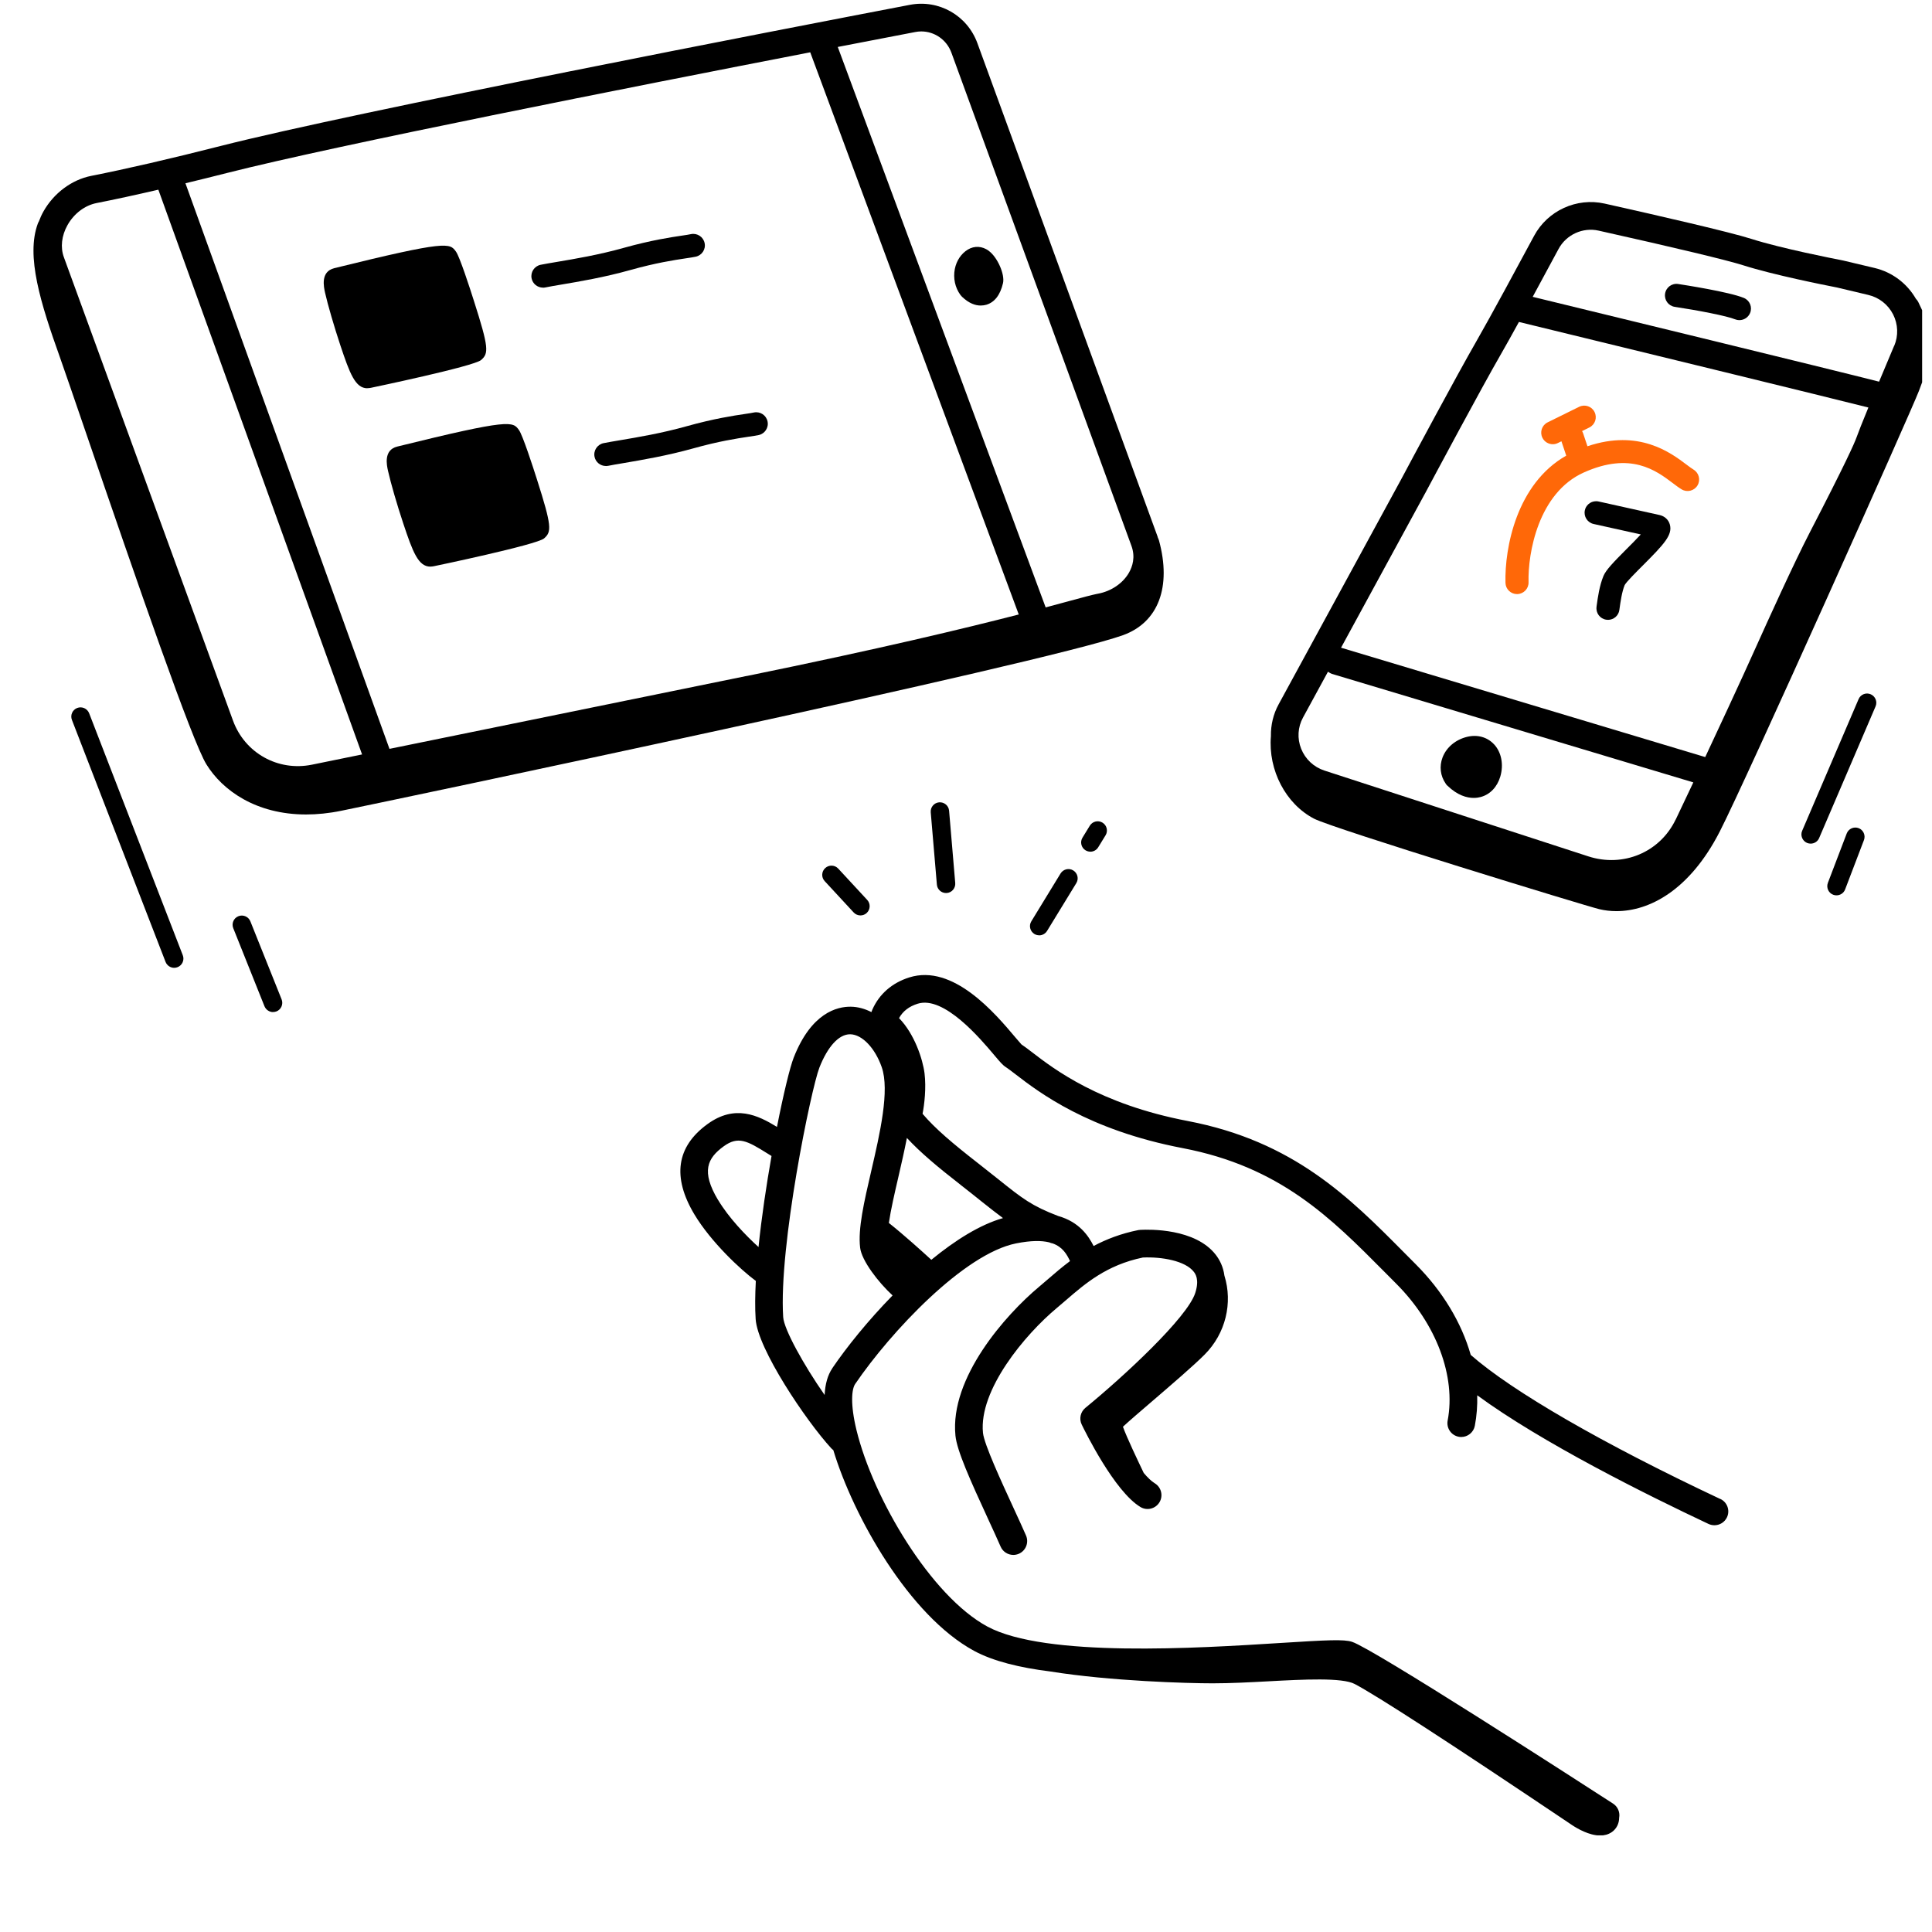
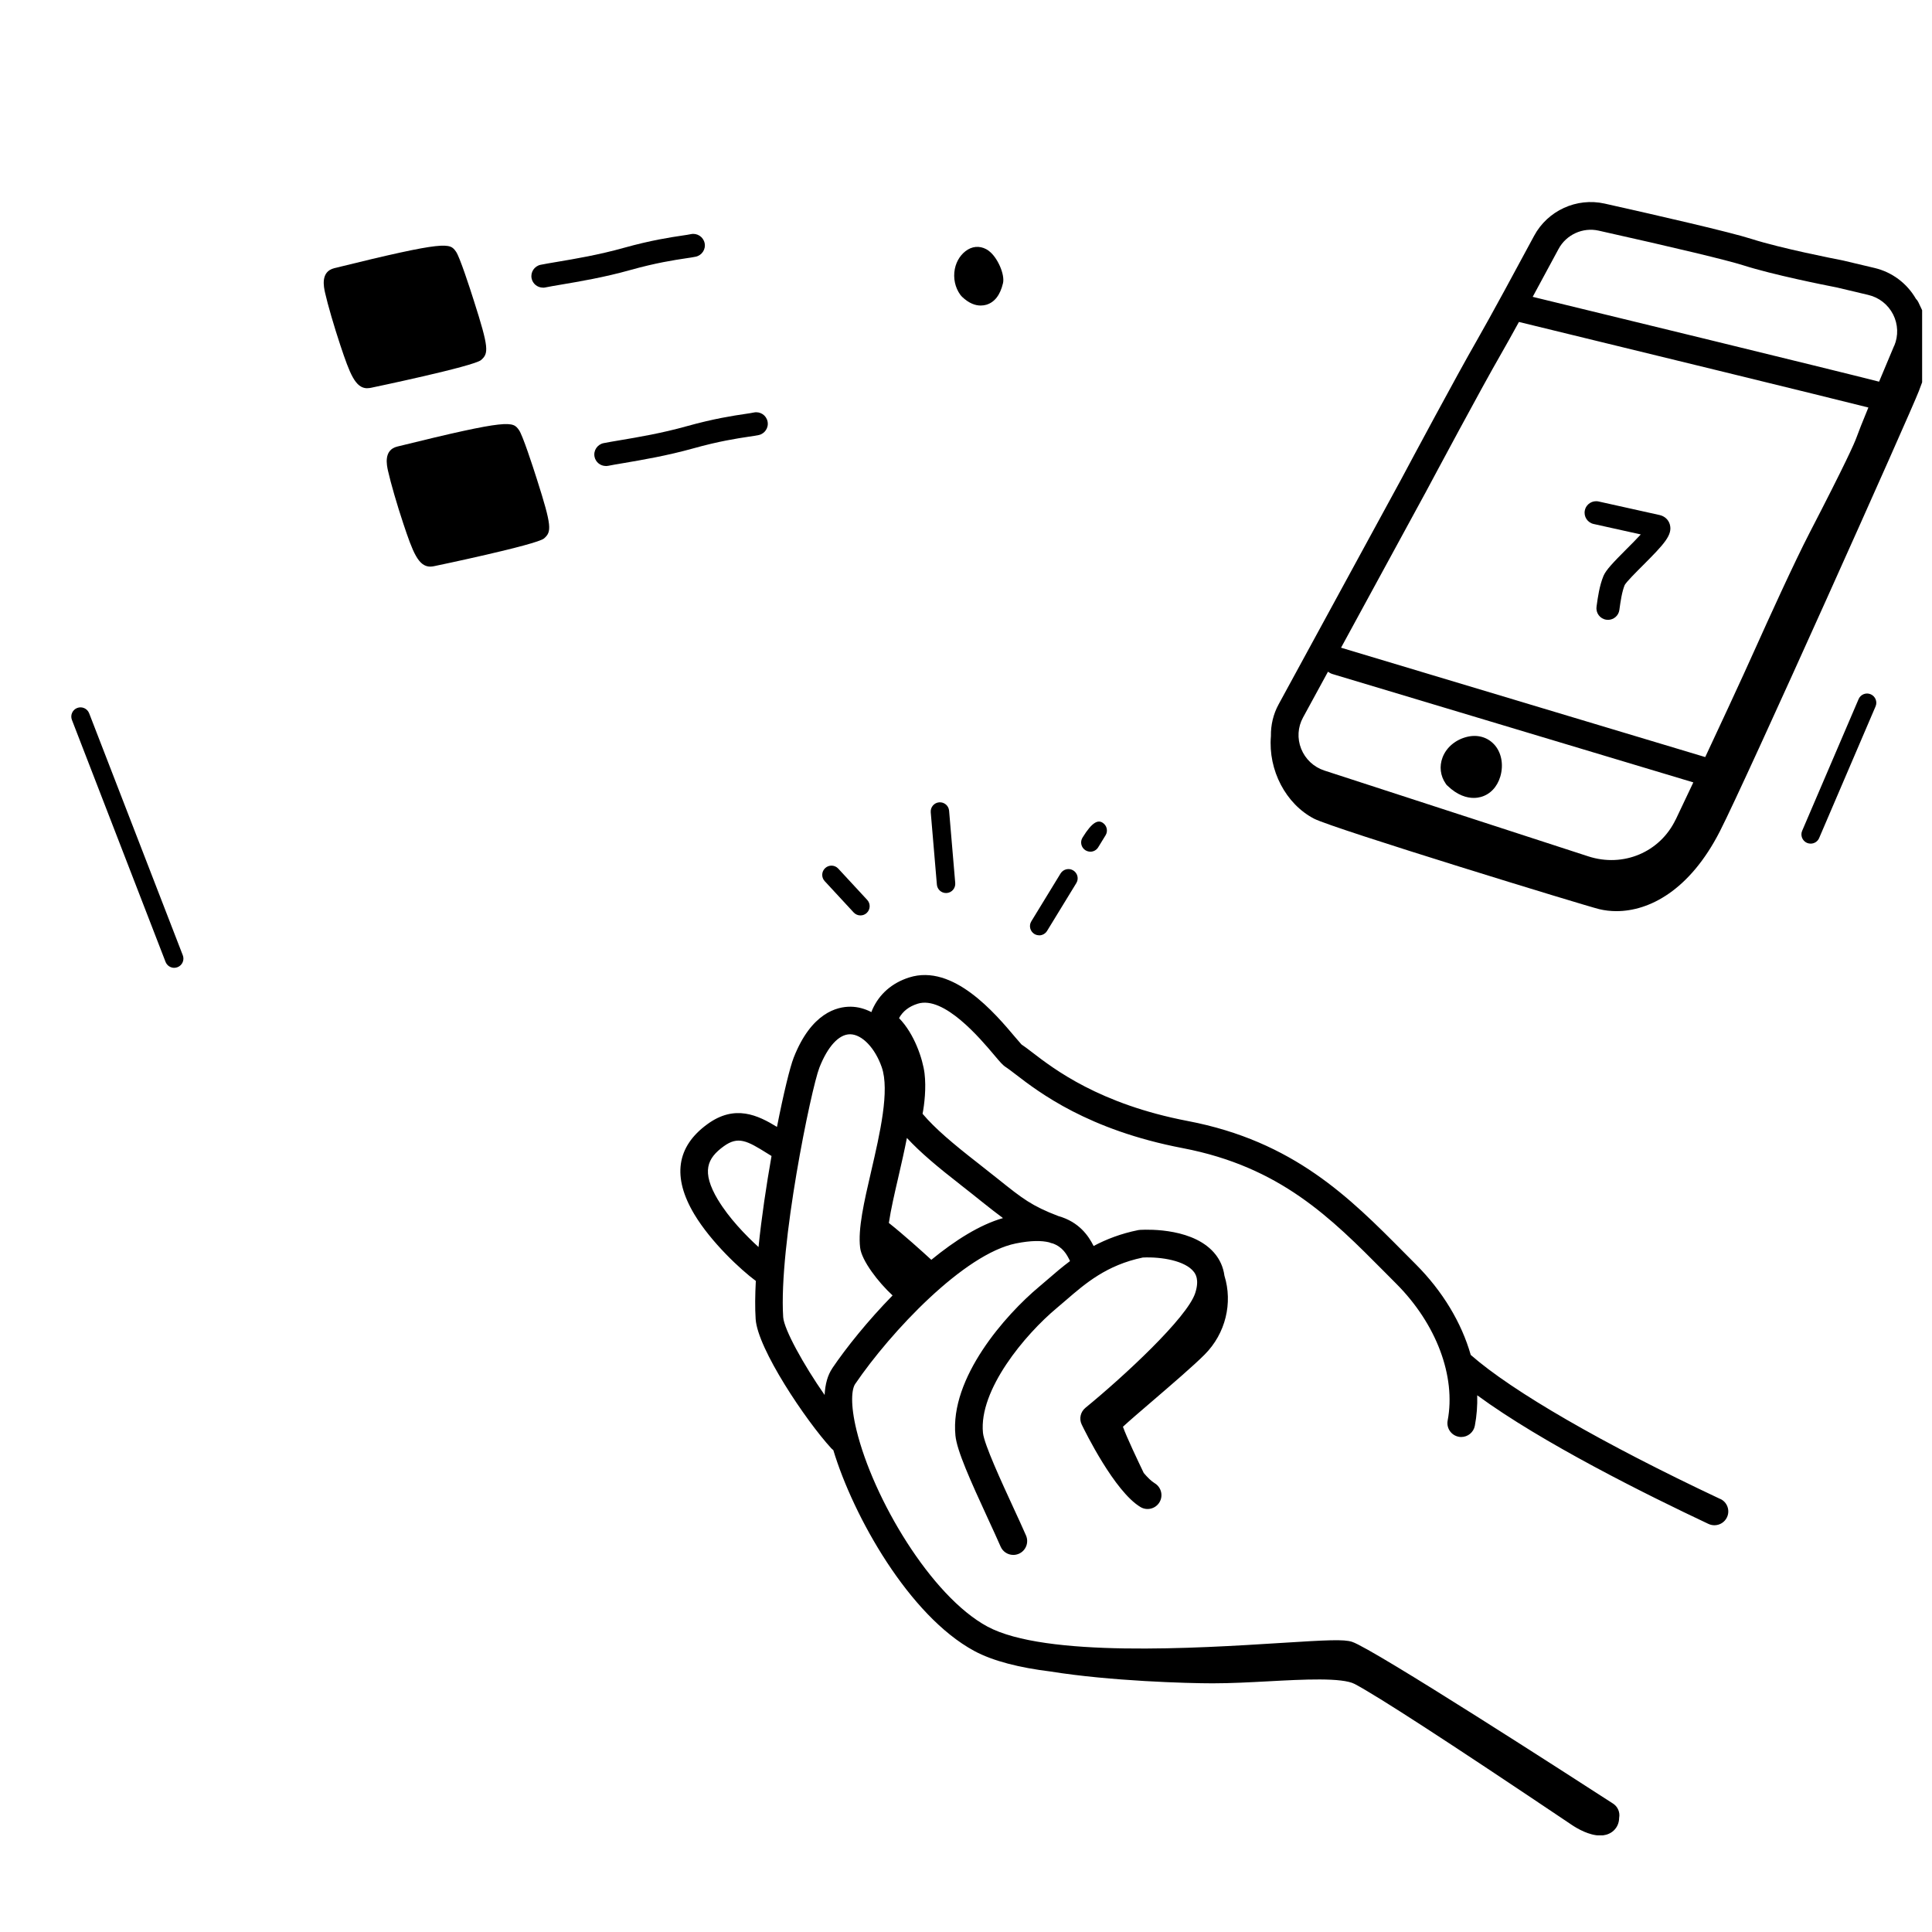
<svg xmlns="http://www.w3.org/2000/svg" width="56" height="56" viewBox="0 0 56 56" fill="none">
  <g clip-path="url(#clip0_7187_303)">
    <g clip-path="url(#clip1_7187_303)">
      <path d="M49.859 43.447C46.457 41.846 43.835 40.331 42.63 39.273C42.364 38.342 41.819 37.428 41.032 36.641C40.918 36.528 40.806 36.414 40.693 36.3C39.123 34.717 37.5 33.08 34.428 32.493C31.87 32.004 30.551 30.988 29.918 30.502C29.794 30.407 29.695 30.331 29.608 30.274C29.574 30.238 29.494 30.143 29.428 30.066C28.844 29.373 27.628 27.93 26.356 28.331C25.856 28.489 25.487 28.811 25.286 29.263C25.276 29.287 25.268 29.311 25.258 29.336C25.068 29.239 24.868 29.183 24.663 29.18C24.265 29.174 23.517 29.354 23.006 30.655C22.898 30.931 22.711 31.697 22.521 32.664C21.971 32.327 21.303 32.002 20.506 32.583C19.606 33.236 19.479 34.118 20.128 35.201C20.611 36.005 21.471 36.806 21.908 37.128C21.886 37.54 21.882 37.916 21.903 38.234C21.958 39.094 23.358 41.177 24.095 41.98C24.114 42 24.134 42.017 24.154 42.032C24.735 43.958 26.355 46.835 28.238 47.853C28.79 48.151 29.56 48.339 30.439 48.448C32.192 48.73 34.432 48.792 35.148 48.792C35.672 48.792 36.233 48.762 36.776 48.733C37.774 48.679 38.904 48.619 39.268 48.812C39.935 49.165 41.962 50.48 45.296 52.719L45.561 52.897C45.724 53.006 46.064 53.203 46.381 53.203C46.501 53.203 46.618 53.175 46.721 53.103C46.856 53.008 46.931 52.857 46.932 52.689C46.961 52.534 46.896 52.369 46.755 52.278C45.601 51.532 39.815 47.797 39.192 47.59C38.956 47.511 38.472 47.537 37.104 47.623C34.725 47.773 30.299 48.052 28.619 47.146C26.985 46.263 25.309 43.437 24.826 41.453C24.642 40.696 24.686 40.265 24.788 40.115C25.817 38.604 27.944 36.342 29.449 36.041C29.885 35.954 30.189 35.956 30.411 36.01C30.422 36.014 30.431 36.018 30.442 36.022C30.466 36.031 30.49 36.037 30.515 36.042C30.805 36.148 30.923 36.358 31.015 36.553C30.779 36.73 30.57 36.909 30.378 37.076C30.292 37.151 30.208 37.223 30.125 37.292C29.143 38.111 27.526 39.94 27.694 41.612C27.736 42.044 28.116 42.892 28.647 44.043C28.783 44.339 28.912 44.617 29.003 44.828C29.068 44.979 29.215 45.07 29.372 45.07C29.425 45.07 29.479 45.059 29.531 45.037C29.734 44.949 29.828 44.713 29.74 44.508C29.645 44.288 29.514 44.006 29.376 43.706C29.038 42.972 28.525 41.863 28.492 41.532C28.367 40.289 29.707 38.683 30.638 37.908C30.725 37.835 30.812 37.759 30.903 37.682C31.454 37.206 32.076 36.667 33.126 36.45C33.671 36.425 34.357 36.544 34.603 36.864C34.645 36.918 34.772 37.083 34.645 37.477C34.416 38.191 32.571 39.899 31.461 40.807C31.318 40.925 31.273 41.124 31.354 41.291C31.449 41.487 32.303 43.23 33.057 43.682C33.247 43.796 33.493 43.734 33.608 43.544C33.722 43.354 33.66 43.108 33.471 42.993C33.376 42.936 33.266 42.83 33.152 42.695C32.992 42.361 32.656 41.657 32.549 41.355C32.723 41.193 33.093 40.875 33.404 40.609C33.961 40.13 34.594 39.587 34.915 39.265C35.53 38.65 35.735 37.761 35.491 36.978C35.456 36.713 35.349 36.513 35.24 36.371C34.646 35.602 33.316 35.634 33.055 35.648C33.036 35.648 33.016 35.652 32.997 35.654C32.488 35.756 32.064 35.922 31.699 36.116C31.552 35.823 31.28 35.418 30.676 35.248C29.904 34.953 29.635 34.74 28.943 34.186C28.77 34.048 28.573 33.892 28.341 33.71C27.616 33.145 27.107 32.715 26.741 32.284C26.794 32.013 26.85 31.534 26.798 31.11C26.747 30.701 26.505 29.965 26.059 29.511C26.17 29.31 26.348 29.172 26.6 29.093C27.362 28.854 28.418 30.108 28.817 30.581C28.989 30.785 29.068 30.879 29.162 30.936C29.222 30.974 29.318 31.049 29.432 31.136C30.115 31.661 31.536 32.754 34.281 33.279C37.109 33.821 38.575 35.299 40.128 36.864C40.241 36.978 40.355 37.093 40.469 37.207C41.633 38.372 42.205 39.892 41.961 41.176C41.92 41.394 42.063 41.604 42.281 41.645C42.306 41.651 42.331 41.652 42.356 41.652C42.544 41.652 42.713 41.518 42.749 41.326C42.804 41.037 42.826 40.741 42.818 40.443C44.694 41.819 47.725 43.326 49.522 44.172C49.577 44.197 49.636 44.21 49.693 44.21C49.844 44.21 49.989 44.125 50.057 43.98C50.152 43.78 50.065 43.54 49.864 43.447H49.859ZM20.814 34.784C20.314 33.949 20.506 33.569 20.976 33.227C21.394 32.923 21.653 33.063 22.248 33.436C22.285 33.46 22.324 33.483 22.363 33.507C22.213 34.357 22.074 35.286 21.986 36.146C21.609 35.804 21.122 35.296 20.816 34.784H20.814ZM24.124 39.662C23.992 39.857 23.918 40.115 23.902 40.434C23.286 39.55 22.726 38.533 22.701 38.178C22.569 36.117 23.512 31.555 23.751 30.944C23.992 30.331 24.316 29.979 24.638 29.979C24.64 29.979 24.643 29.979 24.646 29.979C24.988 29.985 25.363 30.376 25.557 30.931C25.793 31.606 25.506 32.851 25.252 33.948C25.044 34.844 24.866 35.617 24.931 36.163C24.975 36.541 25.459 37.169 25.872 37.549C25.158 38.279 24.536 39.052 24.123 39.661L24.124 39.662ZM27.845 34.345C28.075 34.524 28.269 34.679 28.438 34.815C28.682 35.008 28.881 35.167 29.072 35.307C28.406 35.496 27.687 35.949 26.995 36.516C26.737 36.279 26.184 35.78 25.764 35.448C25.821 35.059 25.93 34.59 26.037 34.128C26.125 33.746 26.213 33.361 26.287 32.984C26.673 33.402 27.176 33.824 27.846 34.345H27.845Z" fill="black" />
      <path d="M55.607 8.763C55.588 8.723 55.561 8.689 55.533 8.66C55.274 8.212 54.844 7.888 54.338 7.768L53.428 7.552C53.402 7.546 53.377 7.54 53.351 7.536C53.176 7.503 51.618 7.197 50.773 6.927C50.149 6.727 48.111 6.259 46.511 5.901C45.7 5.72 44.859 6.104 44.466 6.837C44.015 7.677 43.198 9.188 42.8 9.881C42.235 10.861 40.875 13.403 40.609 13.902L37.063 20.413C36.906 20.699 36.833 21.016 36.838 21.335C36.838 21.336 36.838 21.339 36.838 21.34C36.755 22.324 37.271 23.307 38.091 23.731C38.647 24.018 45.981 26.265 46.358 26.353C46.513 26.39 46.68 26.41 46.853 26.41C47.802 26.41 48.972 25.812 49.848 24.103C50.603 22.633 55.404 11.908 55.62 11.333L55.704 11.108C56.108 10.049 56.139 9.871 55.605 8.761L55.607 8.763ZM48.569 23.756C48.115 24.703 47.051 25.151 46.038 24.822L38.386 22.334C38.079 22.233 37.836 22.005 37.715 21.704C37.596 21.407 37.616 21.075 37.769 20.797L38.492 19.47C38.53 19.498 38.571 19.521 38.618 19.536L49.082 22.678C48.907 23.049 48.736 23.409 48.57 23.758L48.569 23.756ZM53.812 12.68C53.753 12.845 53.498 13.423 52.458 15.432C52.003 16.309 51.224 18.029 50.91 18.728C50.69 19.22 50.415 19.821 50.093 20.515C49.867 21.004 49.645 21.48 49.427 21.944L38.871 18.774L41.303 14.307L41.318 14.28C41.584 13.783 42.937 11.251 43.496 10.282C43.635 10.041 43.821 9.708 44.027 9.332C47.657 10.215 52.912 11.498 54.156 11.812C53.981 12.237 53.866 12.527 53.812 12.68ZM54.903 10.022C54.74 10.409 54.594 10.755 54.466 11.063C53.17 10.731 46.085 9.007 44.426 8.604C44.681 8.133 44.945 7.646 45.175 7.217C45.398 6.801 45.877 6.582 46.337 6.685C48.577 7.185 50.065 7.542 50.529 7.69C51.4 7.968 52.906 8.267 53.2 8.324C53.216 8.327 53.23 8.331 53.245 8.333L54.154 8.549C54.466 8.622 54.727 8.828 54.873 9.114C55.017 9.399 55.029 9.731 54.906 10.022H54.903Z" fill="black" />
-       <path d="M50.42 9.28C50.377 9.28 50.334 9.272 50.291 9.255C50.054 9.157 49.213 8.995 48.543 8.894C48.36 8.866 48.236 8.696 48.263 8.513C48.291 8.329 48.46 8.204 48.644 8.232C48.793 8.255 50.119 8.459 50.547 8.636C50.718 8.707 50.798 8.902 50.727 9.073C50.674 9.201 50.549 9.279 50.418 9.279L50.42 9.28Z" fill="black" />
      <path d="M43.301 21.57C43.106 21.364 42.824 21.286 42.527 21.357C42.191 21.438 41.925 21.661 41.813 21.955C41.715 22.212 41.748 22.489 41.905 22.715L41.928 22.748L41.957 22.776C42.25 23.057 42.52 23.128 42.717 23.128C42.797 23.128 42.865 23.116 42.917 23.102C43.189 23.03 43.396 22.814 43.487 22.509C43.59 22.16 43.519 21.8 43.302 21.57H43.301Z" fill="black" />
      <path d="M46.608 17.966C46.592 17.966 46.578 17.966 46.561 17.963C46.378 17.938 46.251 17.769 46.277 17.586L46.279 17.565C46.315 17.304 46.361 16.978 46.477 16.695C46.551 16.518 46.766 16.297 47.139 15.922C47.261 15.801 47.428 15.634 47.559 15.491L46.192 15.188C46.012 15.148 45.898 14.97 45.938 14.79C45.978 14.609 46.156 14.496 46.337 14.536L48.102 14.928C48.248 14.96 48.36 15.061 48.4 15.199C48.488 15.503 48.238 15.769 47.612 16.396C47.424 16.584 47.139 16.869 47.092 16.959C47.012 17.155 46.972 17.434 46.941 17.658L46.938 17.68C46.916 17.847 46.771 17.967 46.608 17.967V17.966Z" fill="black" />
-       <path d="M49.086 13.61C49.037 13.581 48.967 13.529 48.887 13.469C48.427 13.122 47.508 12.43 46.013 12.935L45.888 12.561C45.88 12.538 45.869 12.515 45.857 12.495L46.068 12.391C46.234 12.309 46.302 12.109 46.219 11.943C46.138 11.777 45.937 11.71 45.771 11.792L44.859 12.242C44.693 12.324 44.625 12.524 44.708 12.69C44.767 12.808 44.885 12.876 45.008 12.876C45.057 12.876 45.108 12.866 45.156 12.841L45.259 12.791L45.398 13.207C43.962 14.02 43.61 15.878 43.637 16.895C43.642 17.077 43.791 17.22 43.971 17.22C43.974 17.22 43.977 17.22 43.981 17.22C44.165 17.214 44.311 17.062 44.306 16.877C44.283 16.035 44.589 14.286 45.908 13.695C47.268 13.085 48.001 13.637 48.485 14.002C48.58 14.074 48.662 14.136 48.744 14.185C48.902 14.28 49.108 14.228 49.203 14.07C49.298 13.911 49.245 13.707 49.088 13.612L49.086 13.61Z" fill="#FF6808" />
      <path d="M52.483 24.453C52.448 24.453 52.412 24.446 52.377 24.432C52.242 24.373 52.178 24.216 52.237 24.08L53.872 20.265C53.93 20.128 54.088 20.065 54.224 20.124C54.359 20.183 54.423 20.34 54.364 20.476L52.729 24.291C52.686 24.393 52.587 24.453 52.483 24.453Z" fill="black" />
-       <path d="M53.232 25.952C53.2 25.952 53.168 25.947 53.137 25.935C52.999 25.883 52.93 25.728 52.982 25.59L53.528 24.159C53.58 24.021 53.735 23.952 53.873 24.004C54.01 24.056 54.08 24.211 54.028 24.349L53.482 25.78C53.442 25.887 53.34 25.952 53.232 25.952Z" fill="black" />
      <path d="M12.892 7.53C12.827 7.439 10.794 7.915 9.786 8.164C9.697 8.185 10.504 10.885 10.671 10.85C10.839 10.816 13.604 10.202 13.682 10.133C13.781 10.048 12.974 7.643 12.892 7.53Z" fill="black" />
      <path d="M10.648 11.254C10.298 11.254 10.139 10.828 9.865 10.008C9.687 9.473 9.5 8.832 9.422 8.485C9.385 8.317 9.284 7.873 9.69 7.773C12.978 6.961 13.038 7.044 13.217 7.294C13.323 7.44 13.616 8.339 13.736 8.719C14.174 10.087 14.167 10.243 13.944 10.436C13.728 10.62 10.779 11.235 10.75 11.241C10.714 11.249 10.681 11.251 10.647 11.251L10.648 11.254ZM10.241 8.465C10.373 8.985 10.683 9.972 10.861 10.398C11.429 10.273 12.666 9.992 13.236 9.847C13.11 9.362 12.796 8.396 12.629 7.943C12.212 8.01 11.288 8.212 10.241 8.465Z" fill="black" />
      <path d="M14.716 12.698C14.651 12.607 12.618 13.083 11.61 13.332C11.521 13.354 12.328 16.053 12.495 16.019C12.664 15.984 15.428 15.37 15.507 15.302C15.606 15.216 14.798 12.812 14.716 12.698Z" fill="black" />
      <path d="M12.474 16.424C12.124 16.424 11.964 15.998 11.69 15.176C11.511 14.64 11.325 13.999 11.248 13.653C11.21 13.486 11.111 13.043 11.515 12.944C14.804 12.131 14.864 12.216 15.043 12.466C15.149 12.613 15.441 13.51 15.562 13.89C15.999 15.258 15.992 15.414 15.769 15.607C15.554 15.791 12.605 16.407 12.576 16.412C12.54 16.419 12.506 16.423 12.474 16.423V16.424ZM12.066 13.634C12.199 14.155 12.509 15.142 12.687 15.568C13.255 15.443 14.492 15.162 15.062 15.017C14.936 14.532 14.622 13.566 14.455 13.113C14.037 13.18 13.113 13.382 12.066 13.634Z" fill="black" />
      <path d="M15.737 8.337C15.582 8.337 15.441 8.228 15.409 8.07C15.372 7.889 15.489 7.713 15.67 7.675C15.793 7.65 15.956 7.623 16.15 7.59C16.661 7.504 17.359 7.387 18.085 7.183C18.87 6.964 19.437 6.878 19.777 6.828C19.883 6.812 19.967 6.8 20.03 6.786C20.21 6.75 20.387 6.866 20.424 7.047C20.462 7.227 20.344 7.404 20.163 7.441C20.091 7.456 19.996 7.471 19.877 7.488C19.532 7.54 19.012 7.619 18.266 7.828C17.506 8.041 16.787 8.161 16.262 8.25C16.078 8.281 15.921 8.308 15.805 8.332C15.782 8.336 15.76 8.339 15.738 8.339L15.737 8.337Z" fill="black" />
      <path d="M17.561 13.507C17.406 13.507 17.265 13.398 17.233 13.24C17.196 13.059 17.314 12.883 17.494 12.845C17.617 12.82 17.78 12.793 17.974 12.76C18.485 12.674 19.183 12.557 19.909 12.353C20.694 12.134 21.261 12.048 21.601 11.998C21.707 11.982 21.791 11.97 21.854 11.956C22.036 11.92 22.211 12.036 22.248 12.217C22.286 12.397 22.168 12.574 21.988 12.611C21.915 12.626 21.82 12.641 21.701 12.658C21.356 12.71 20.836 12.789 20.09 12.998C19.33 13.21 18.611 13.331 18.085 13.421C17.901 13.451 17.746 13.478 17.628 13.502C17.605 13.506 17.582 13.509 17.561 13.509V13.507Z" fill="black" />
      <path d="M28.658 7.268C28.469 7.131 28.245 7.119 28.053 7.234C27.861 7.351 27.724 7.555 27.676 7.796C27.624 8.063 27.683 8.337 27.839 8.55L27.885 8.602C28.091 8.799 28.277 8.856 28.425 8.856C28.485 8.856 28.54 8.847 28.587 8.834C28.828 8.763 28.991 8.553 29.072 8.21C29.133 7.956 28.911 7.453 28.657 7.269L28.658 7.268Z" fill="black" />
-       <path d="M33.59 15.656C33.583 15.631 33.572 15.606 33.561 15.583C33.557 15.571 33.555 15.559 33.551 15.547L28.33 1.251C28.036 0.446 27.213 -0.021 26.373 0.14C22.675 0.849 10.303 3.238 6.404 4.229C4.927 4.605 3.662 4.897 2.643 5.098C2.078 5.211 1.56 5.596 1.259 6.13C1.206 6.223 1.164 6.321 1.127 6.418C1.116 6.437 1.105 6.457 1.097 6.479C0.746 7.424 1.179 8.795 1.737 10.357C1.86 10.703 2.124 11.473 2.459 12.45C4.013 16.987 5.564 21.475 5.982 22.154C6.447 22.91 7.421 23.608 8.871 23.608C9.189 23.608 9.53 23.575 9.895 23.5C11.555 23.161 30.23 19.239 32.545 18.413C33.574 18.045 33.965 17.014 33.591 15.655L33.59 15.656ZM9.04 22.165C8.058 22.364 7.098 21.828 6.754 20.888L1.852 7.457C1.746 7.17 1.785 6.829 1.957 6.524C2.144 6.191 2.459 5.953 2.798 5.886C3.332 5.781 3.931 5.651 4.59 5.498L10.495 21.868L9.04 22.165ZM21.642 19.593L11.289 21.706L5.375 5.312C5.767 5.218 6.174 5.117 6.6 5.009C9.719 4.216 18.316 2.519 23.485 1.516L29.529 17.811C27.976 18.211 25.483 18.811 21.641 19.595L21.642 19.593ZM32.726 16.596C32.548 16.908 32.209 17.138 31.824 17.209L31.779 17.218C31.633 17.248 31.411 17.308 31.043 17.408C30.845 17.462 30.602 17.529 30.309 17.606L24.283 1.361C25.191 1.186 25.96 1.037 26.525 0.929C26.585 0.917 26.644 0.911 26.703 0.911C27.088 0.911 27.439 1.151 27.577 1.527L32.795 15.821C32.916 16.15 32.823 16.424 32.726 16.595V16.596Z" fill="black" />
      <path d="M5.05 28.053C4.943 28.053 4.841 27.988 4.799 27.882L2.085 20.868C2.031 20.73 2.099 20.575 2.237 20.521C2.375 20.468 2.53 20.536 2.584 20.674L5.298 27.688C5.352 27.826 5.284 27.981 5.146 28.034C5.114 28.046 5.082 28.053 5.05 28.053Z" fill="black" />
-       <path d="M7.915 29.336C7.81 29.336 7.709 29.271 7.666 29.167L6.761 26.904C6.706 26.767 6.773 26.611 6.91 26.557C7.046 26.502 7.202 26.569 7.257 26.705L8.163 28.968C8.217 29.106 8.151 29.261 8.014 29.316C7.982 29.329 7.949 29.334 7.915 29.334V29.336Z" fill="black" />
      <path d="M24.94 26.534C24.868 26.534 24.797 26.505 24.744 26.448L23.904 25.54C23.803 25.432 23.81 25.262 23.919 25.162C24.027 25.062 24.197 25.068 24.297 25.177L25.137 26.085C25.237 26.193 25.23 26.363 25.122 26.463C25.071 26.511 25.006 26.534 24.94 26.534Z" fill="black" />
      <path d="M27.422 25.885C27.284 25.885 27.168 25.78 27.156 25.641L26.978 23.545C26.966 23.398 27.074 23.268 27.221 23.256C27.368 23.244 27.498 23.352 27.51 23.5L27.688 25.595C27.7 25.742 27.592 25.872 27.445 25.884C27.436 25.884 27.43 25.884 27.422 25.884V25.885Z" fill="black" />
      <path d="M30.121 27.11C30.073 27.11 30.025 27.098 29.982 27.072C29.856 26.994 29.816 26.829 29.894 26.704L30.741 25.318C30.819 25.193 30.983 25.152 31.109 25.23C31.235 25.308 31.275 25.472 31.197 25.598L30.35 26.983C30.299 27.066 30.21 27.112 30.121 27.112V27.11Z" fill="black" />
-       <path d="M31.604 24.686C31.556 24.686 31.508 24.672 31.465 24.647C31.339 24.57 31.299 24.405 31.377 24.279L31.589 23.933C31.667 23.807 31.831 23.767 31.957 23.845C32.083 23.922 32.123 24.087 32.045 24.212L31.832 24.559C31.782 24.642 31.693 24.687 31.604 24.687V24.686Z" fill="black" />
+       <path d="M31.604 24.686C31.556 24.686 31.508 24.672 31.465 24.647C31.339 24.57 31.299 24.405 31.377 24.279C31.667 23.807 31.831 23.767 31.957 23.845C32.083 23.922 32.123 24.087 32.045 24.212L31.832 24.559C31.782 24.642 31.693 24.687 31.604 24.687V24.686Z" fill="black" />
    </g>
  </g>
  <defs>
    <clipPath id="clip0_7187_303">
      <rect width="55.714" height="55.714" fill="white" />
    </clipPath>
    <clipPath id="clip1_7187_303">
      <rect width="55.498" height="53.09" fill="white" transform="translate(0.569 0.108)" />
    </clipPath>
  </defs>
</svg>